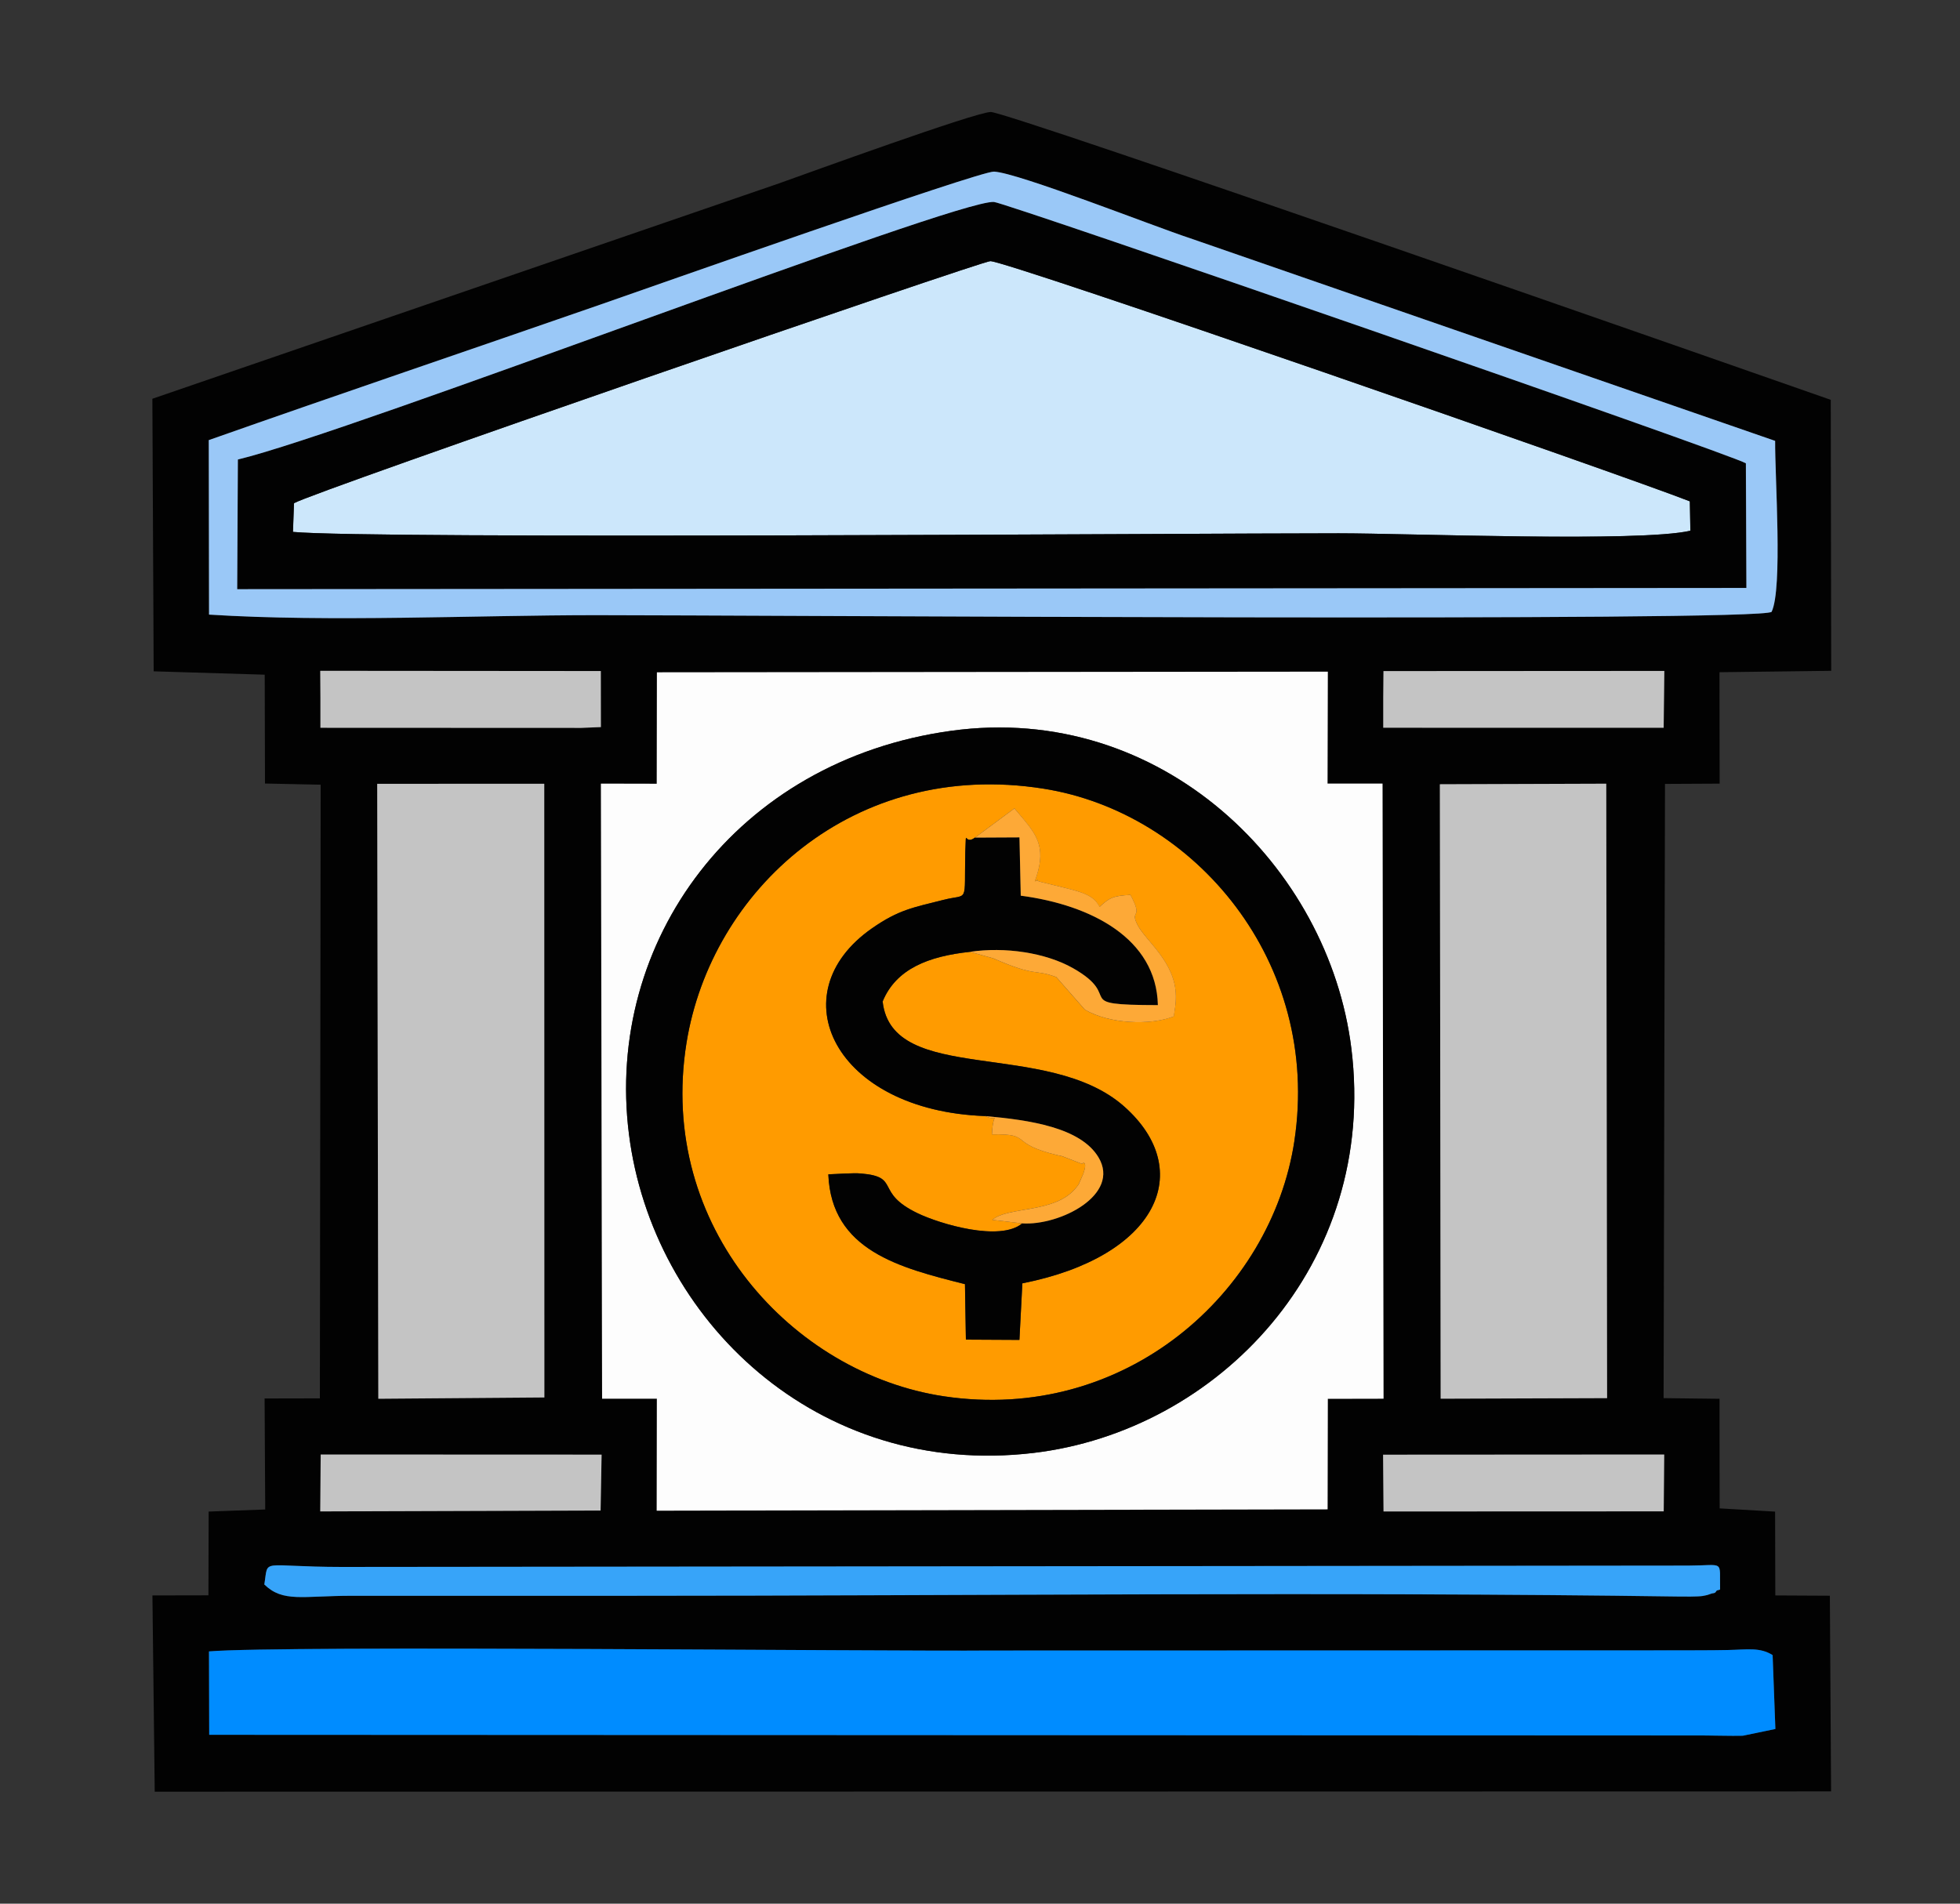
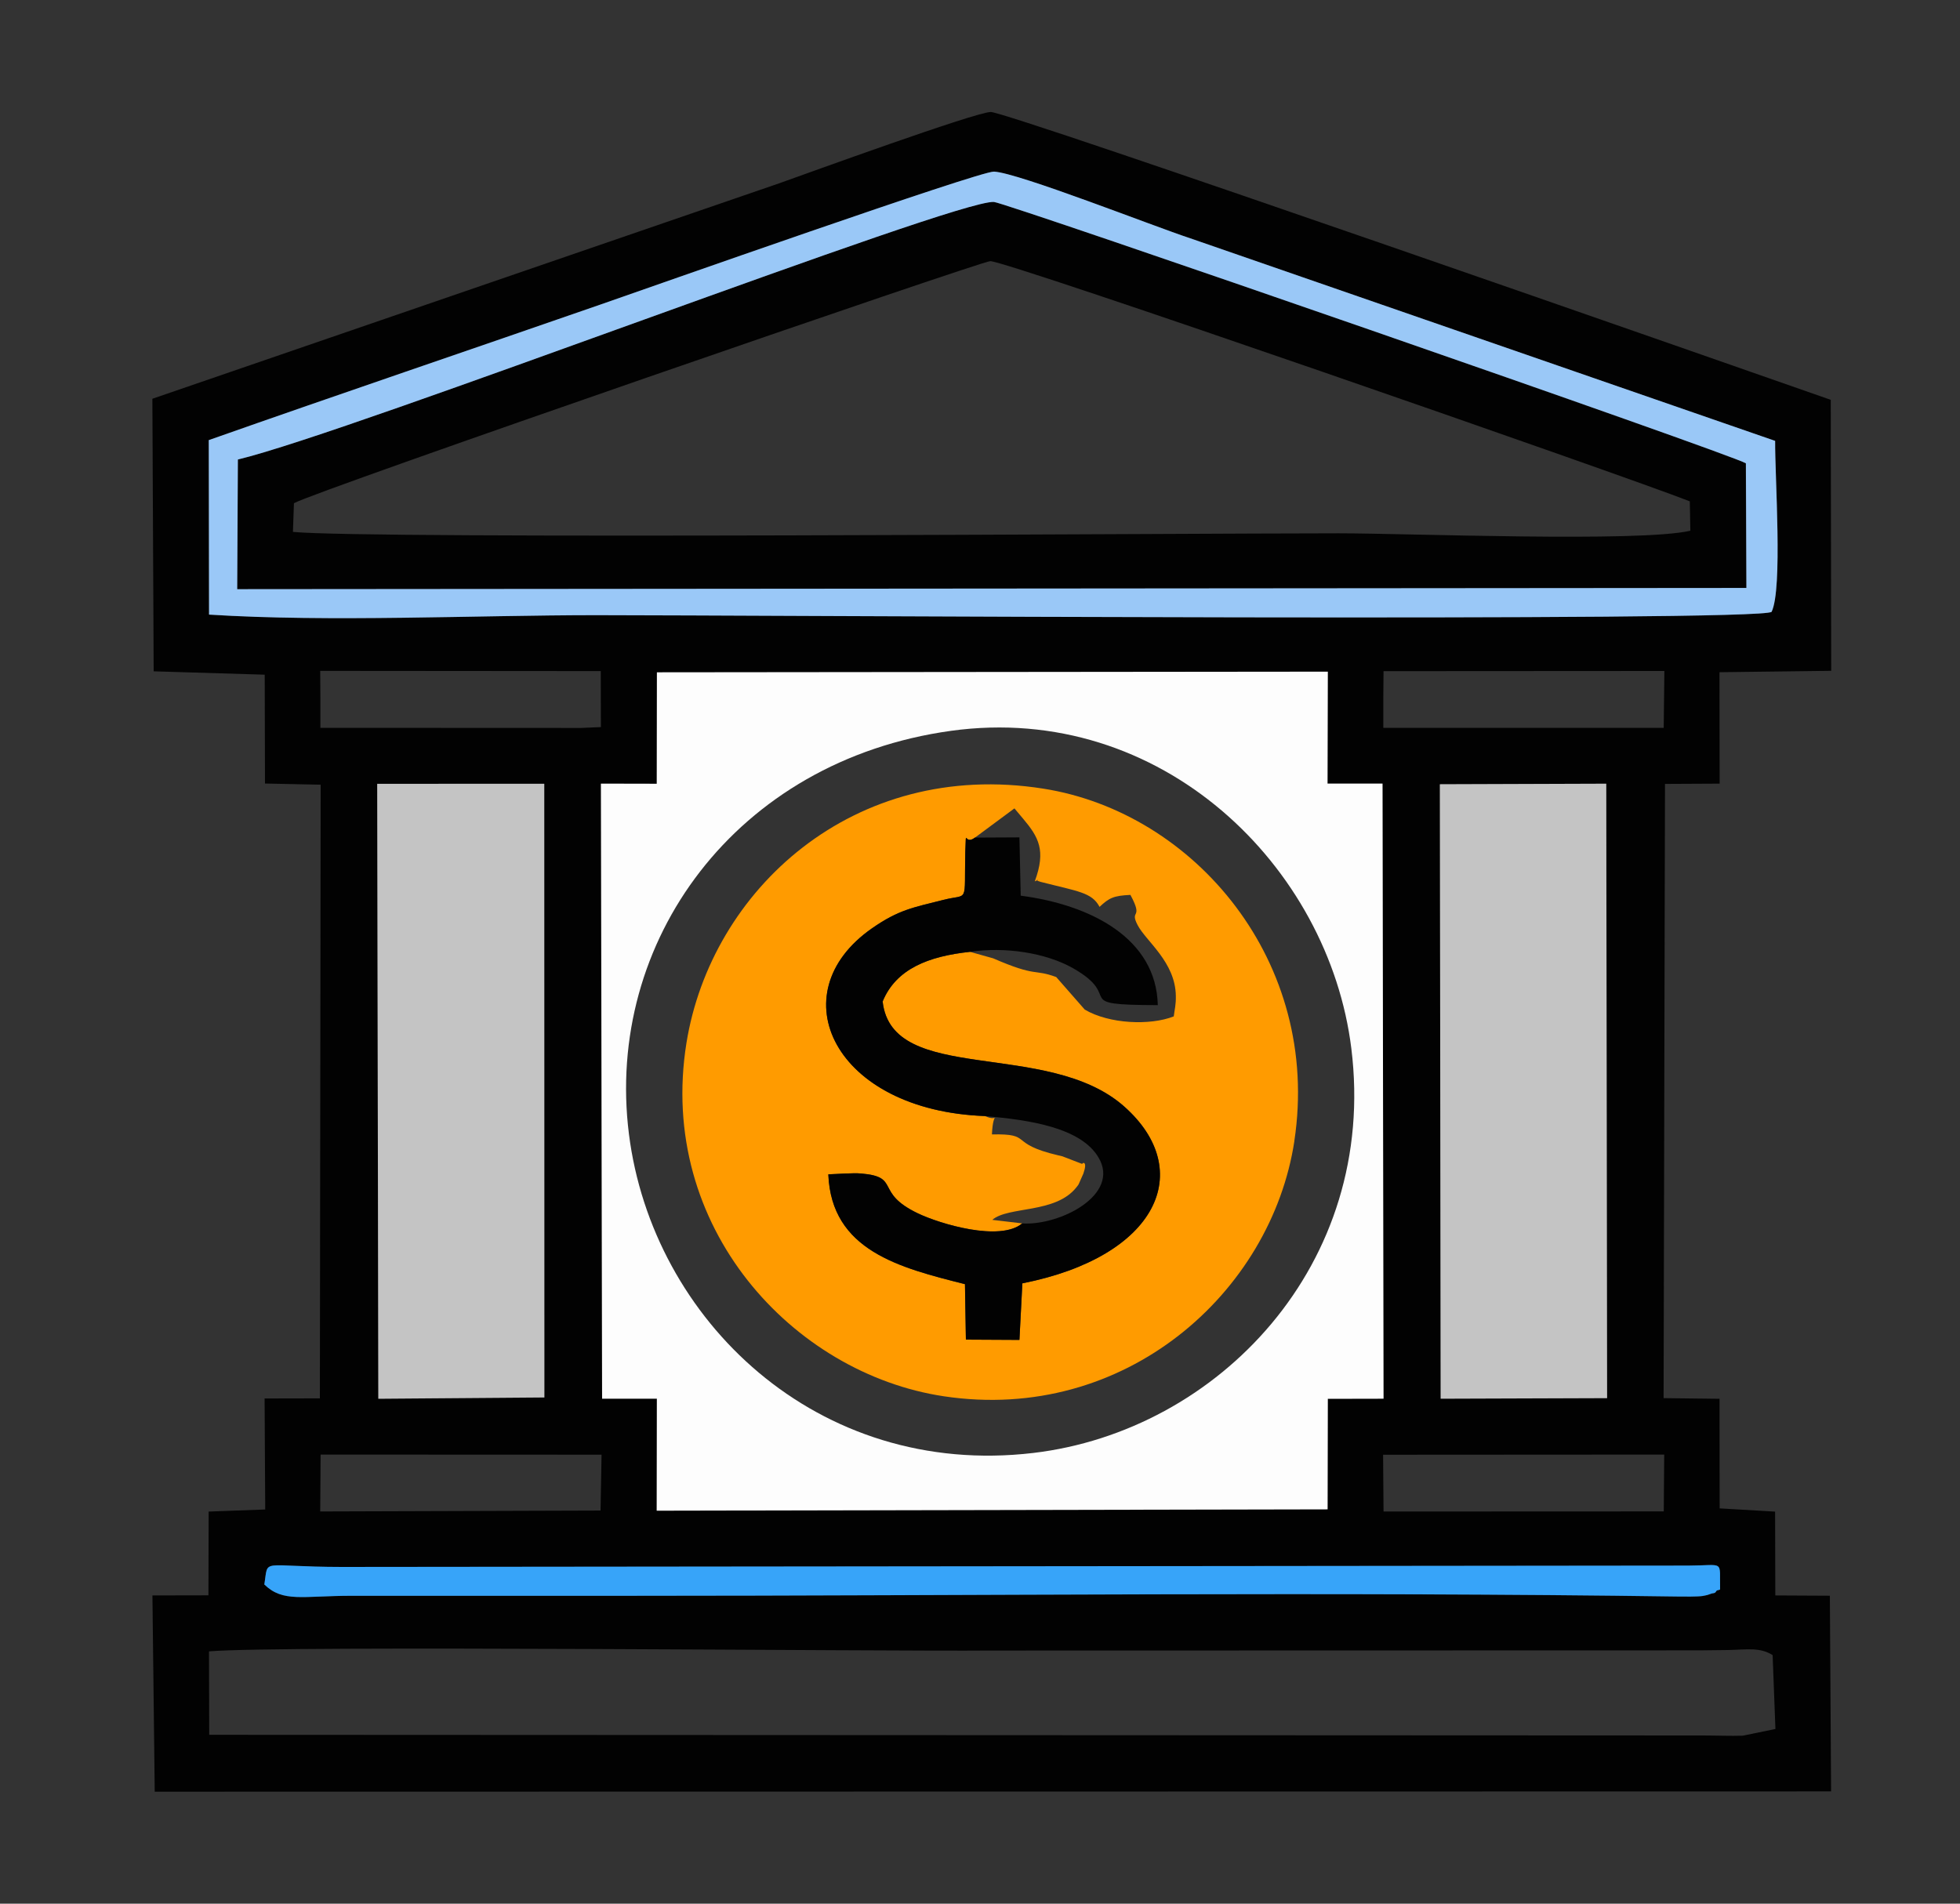
<svg xmlns="http://www.w3.org/2000/svg" width="35" height="34" fill="none" viewBox="0 0 35 34">
  <rect x="0" y="0" width="35" height="34" fill="#333333" stroke="none" />
  <g class="ic-financial-services-firms-icon" clip-path="url(#a)">
    <g class="ic-group">
      <path fill="#020202" fill-rule="evenodd" d="m30.404 30.996-26.668-.012-.004-1.49c1.276-.111 12.159.003 13.945-.015l12.282-.003c.298 0 .595 0 .892-.006.348-.007.577-.053.803.091l.05 1.319-.583.12c-.225.007-.487-.004-.717-.004ZM4.72 28.3c.08-.482-.1-.315 1.388-.313l24.038-.024c.66-.002.558-.11.57.426-.022.016-.058.005-.073.038-.016.033-.055.028-.076.034-.022.006-.052.02-.079.027l-.083.018c-.08.013-.35.01-.444.01-6.064-.088-12.679-.014-18.78-.014H6.286c-.887 0-1.23.124-1.566-.202Zm19.978-2.318 5.02-.003-.008 1.015-5.004.002-.008-1.014Zm-18.973-.003 5.017.002-.018.998-5.006.016.007-1.016Zm19.987-11.972 2.972-.01.015 10.975-2.972.01-.015-10.975Zm-14.982-.01.997.002.002-1.99 11.981-.012-.005 1.998h.982l.017 10.987-.994.002-.004 1.974-11.98.024.003-2h-.978l-.02-10.985ZM6.735 14l2.983-.001.002 10.961-2.965.023L6.735 14Zm17.967-1.541.004-.472 5.015-.003-.012 1.015h-5.007v-.54Zm-18.981 0-.003-.477 5.01.004.002 1-.35.015-4.659-.002v-.54ZM3.728 7.86c2.34-.825 4.695-1.622 7.013-2.427.785-.273 6.758-2.382 7.01-2.368.437.023 2.844.975 3.502 1.19l10.445 3.62c-.005.648.137 2.64-.063 3.053-.178.182-18.235.06-20.988.06-2.178 0-4.755.126-6.915-.01L3.728 7.86Zm-.984 4.13 1.983.06.005 1.944.994.021-.014 10.96-.987.002.011 1.983-1.01.037-.004 1.496-1 .002L2.763 32l29.935-.005-.022-3.495-.974-.005-.004-1.497-.99-.058-.002-1.957-.999-.012.025-10.97.976-.005-.003-1.99 1.995-.025-.008-4.84C31.231 6.629 17.977 1.99 17.69 2c-.29.01-3.26 1.09-3.77 1.272L2.721 7.122l.023 4.868Z" class="Vector" clip-rule="evenodd" />
      <path fill="#FF9B00" fill-rule="evenodd" d="M17.321 17c-.74.079-1.32.304-1.559.887.167 1.504 2.943.663 4.312 1.874 1.29 1.143.603 2.681-1.817 3.16l-.053 1.01-.956-.005-.016-.99c-1.163-.294-2.385-.598-2.44-1.962.156-.004.44-.028.585-.015.719.06.228.335 1.011.71.398.191 1.47.513 1.866.181l-.535-.063c.287-.247 1.126-.108 1.5-.578.013-.017.03-.037.041-.055l.086-.194c.078-.224-.013-.2-.022-.172l-.353-.136c-.024-.006-.048-.01-.073-.017-.913-.214-.432-.39-1.185-.374.02-.484.157-.2-.125-.328-2.688-.098-3.69-2.184-2.019-3.352.483-.337.745-.373 1.279-.509.459-.117.368.092.39-.855.022-.478-.028-.103.172-.257l.705-.522.158.188c.27.322.411.56.205 1.115.136-.049-.047-.03.107.01.663.17.913.186 1.05.446.17-.16.25-.2.551-.214.242.449-.022.25.129.54.149.288.675.658.682 1.265.003.159-.02.23-.037.365-.42.166-1.15.137-1.589-.121l-.51-.582c-.41-.15-.34.008-1.126-.334L17.321 17Zm5.792 3.379c.485-3.197-1.78-5.869-4.485-6.294-3.394-.534-5.932 1.82-6.37 4.543-.528 3.289 1.904 5.906 4.596 6.31 3.239.486 5.849-1.854 6.26-4.56Z" class="Vector" clip-rule="evenodd" />
-       <path fill="#CCE7FB" fill-rule="evenodd" d="m5.251 8.987-.019.513c1.398.132 15.957.025 18.676.025 1.243 0 5.364.163 6.278-.046l-.009-.525c-1.13-.445-12.212-4.3-12.492-4.29-.181.007-12.088 4.119-12.434 4.323Z" class="Vector" clip-rule="evenodd" />
      <path fill="#FDFDFD" fill-rule="evenodd" d="M16.98 13.053c3.76-.52 6.75 2.423 7.151 5.673.478 3.861-2.385 6.834-5.678 7.224-3.86.456-6.804-2.379-7.222-5.695-.433-3.439 1.909-6.67 5.75-7.202Zm-6.228 11.928h.978l-.003 2 11.98-.024.004-1.974.995-.002-.018-10.986h-.982l.005-1.999-11.98.012-.003 1.99-.997-.002.021 10.985Z" class="Vector" clip-rule="evenodd" />
      <path fill="#020202" fill-rule="evenodd" d="M5.25 8.987c.345-.204 12.252-4.316 12.433-4.323.28-.01 11.362 3.845 12.492 4.29l.01.525c-.915.21-5.035.046-6.279.046-2.719 0-17.278.107-18.675-.025l.018-.513Zm-1.017 1.536 26.95-.022-.009-2.226c-.224-.151-13.213-4.655-13.427-4.669-.689-.044-11.464 4.113-13.5 4.601l-.014 2.316Z" class="Vector" clip-rule="evenodd" />
-       <path fill="#008CFF" fill-rule="evenodd" d="M30.404 30.996c.23 0 .492.01.717.005l.582-.121-.049-1.319c-.226-.144-.455-.098-.803-.091-.297.006-.594.005-.892.006l-12.281.003c-1.787.018-12.67-.096-13.946.016l.004 1.489 26.668.012Z" class="Vector" clip-rule="evenodd" />
-       <path fill="#020202" fill-rule="evenodd" d="M23.114 20.379c-.41 2.705-3.02 5.045-6.26 4.559-2.69-.404-5.123-3.021-4.595-6.31.438-2.722 2.976-5.077 6.37-4.543 2.704.425 4.97 3.097 4.485 6.294Zm-6.133-7.326c-3.841.531-6.183 3.763-5.75 7.202.418 3.316 3.363 6.15 7.222 5.695 3.294-.39 6.156-3.363 5.679-7.224-.402-3.25-3.392-6.193-7.15-5.673Z" class="Vector" clip-rule="evenodd" />
      <path fill="#C4C4C4" fill-rule="evenodd" d="m6.755 24.982 2.966-.023-.002-10.961-2.983.001.02 10.983Zm18.971-.001 2.972-.01-.015-10.974-2.971.01.014 10.974Z" class="Vector" clip-rule="evenodd" />
      <path fill="#9AC8F7" fill-rule="evenodd" d="M4.248 8.207c2.037-.488 12.812-4.645 13.501-4.6.214.013 13.204 4.517 13.428 4.668l.009 2.226-26.95.022.012-2.316Zm-.52-.347.005 3.117c2.16.137 4.737.01 6.915.01 2.753 0 20.81.123 20.988-.06.2-.413.058-2.404.063-3.053L21.254 4.256c-.658-.216-3.065-1.168-3.503-1.191-.25-.014-6.224 2.095-7.01 2.368C8.425 6.238 6.07 7.035 3.73 7.86Z" class="Vector" clip-rule="evenodd" />
      <path fill="#020202" fill-rule="evenodd" d="M17.587 19.933c.802.07 1.71.205 2.028.738.4.668-.688 1.222-1.362 1.18-.396.33-1.468.01-1.865-.181-.784-.376-.293-.65-1.012-.711-.145-.013-.429.01-.585.015.055 1.364 1.277 1.668 2.44 1.961l.017.991.956.005.052-1.01c2.42-.479 3.108-2.017 1.817-3.16-1.368-1.21-4.145-.37-4.312-1.874.24-.583.82-.808 1.56-.887.622-.093 1.35.015 1.839.292.938.532-.084.657 1.515.66-.027-1.189-1.188-1.79-2.448-1.955l-.023-1.041-.795.004c-.2.154-.15-.22-.172.257-.022.947.07.738-.39.855-.534.136-.795.172-1.278.51-1.671 1.166-.67 3.253 2.018 3.351Z" class="Vector" clip-rule="evenodd" />
      <path fill="#37A4F9" fill-rule="evenodd" d="M6.107 27.986c-1.488-.002-1.308-.169-1.387.313.336.326.679.202 1.565.202h4.895c6.102 0 12.716-.074 18.78.013.094.002.365.004.445-.01.031-.005.055-.011.082-.017.028-.007.058-.021.08-.027.02-.006.06-.002.075-.034.015-.033.052-.022.074-.038-.012-.537.09-.428-.57-.426l-24.039.024Z" class="Vector" clip-rule="evenodd" />
-       <path fill="#C4C4C4" fill-rule="evenodd" d="M5.722 12.998 10.38 13l.35-.014-.001-1.001-5.01-.004.003.477v.54Zm18.984 13.997 5.003-.002.009-1.015-5.02.003.008 1.014ZM24.7 12.997l4.368.001h.64l.012-1.015-5.015.003-.004.472v.54ZM5.72 26.994l5.005-.016.018-.998-5.016-.002-.008 1.016Z" class="Vector" clip-rule="evenodd" />
-       <path fill="#FDA937" fill-rule="evenodd" d="m17.41 14.96.795-.004.023 1.041c1.26.166 2.422.766 2.449 1.955-1.599-.003-.577-.128-1.516-.66-.488-.277-1.217-.385-1.84-.292l.415.116c.785.342.716.185 1.126.334l.51.582c.438.258 1.169.287 1.59.121.016-.134.038-.206.036-.365-.007-.607-.533-.977-.683-1.265-.15-.29.114-.091-.128-.54-.302.014-.381.053-.55.213-.138-.259-.388-.276-1.051-.445-.154-.04.03-.059-.107-.01.206-.556.065-.793-.205-1.115l-.159-.188-.704.522Zm.844 6.89c.674.043 1.762-.511 1.362-1.18-.319-.532-1.226-.666-2.028-.737.283.129.145-.156.125.328.753-.015.272.16 1.185.374l.073.016.353.137c.01-.029.1-.052.022.172l-.085.194c-.012.018-.03.038-.042.055-.373.47-1.212.331-1.5.578l.535.063Z" class="Vector" clip-rule="evenodd" />
    </g>
  </g>
  <defs>
    <clipPath id="a" class="a">
      <path fill="#fff" d="M0 0h34v34H0z" transform="translate(.72)" />
    </clipPath>
  </defs>
</svg>